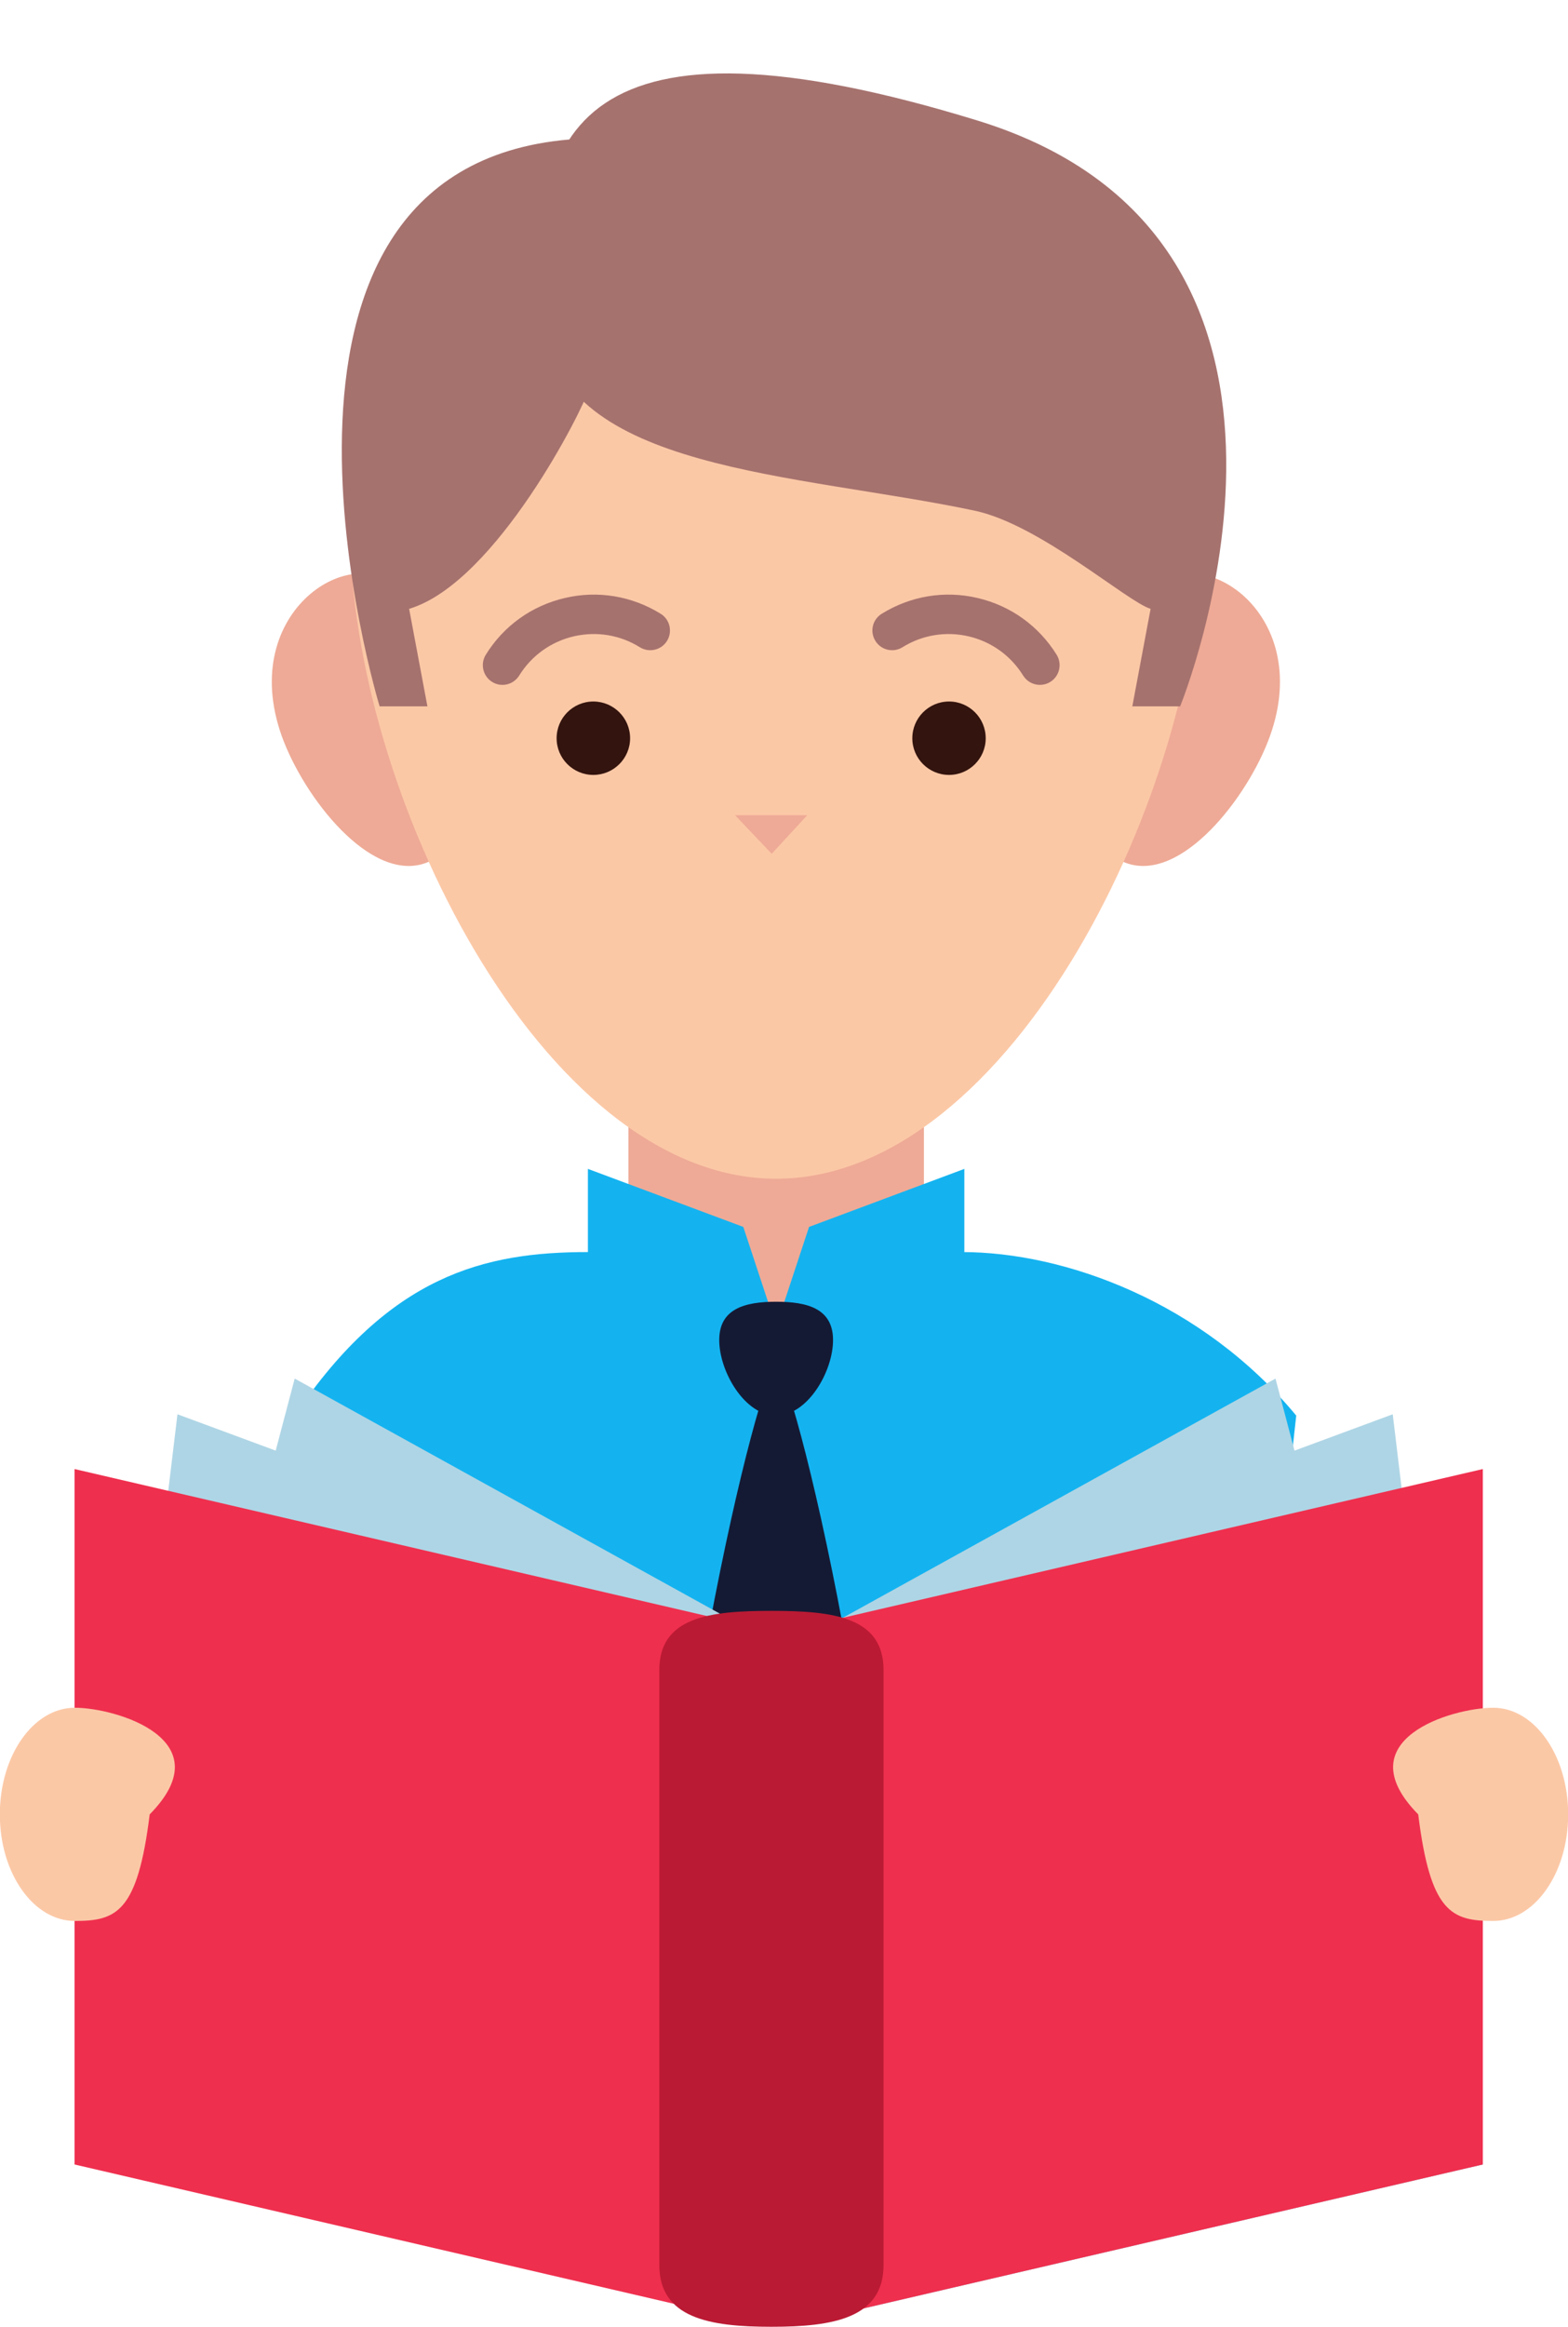
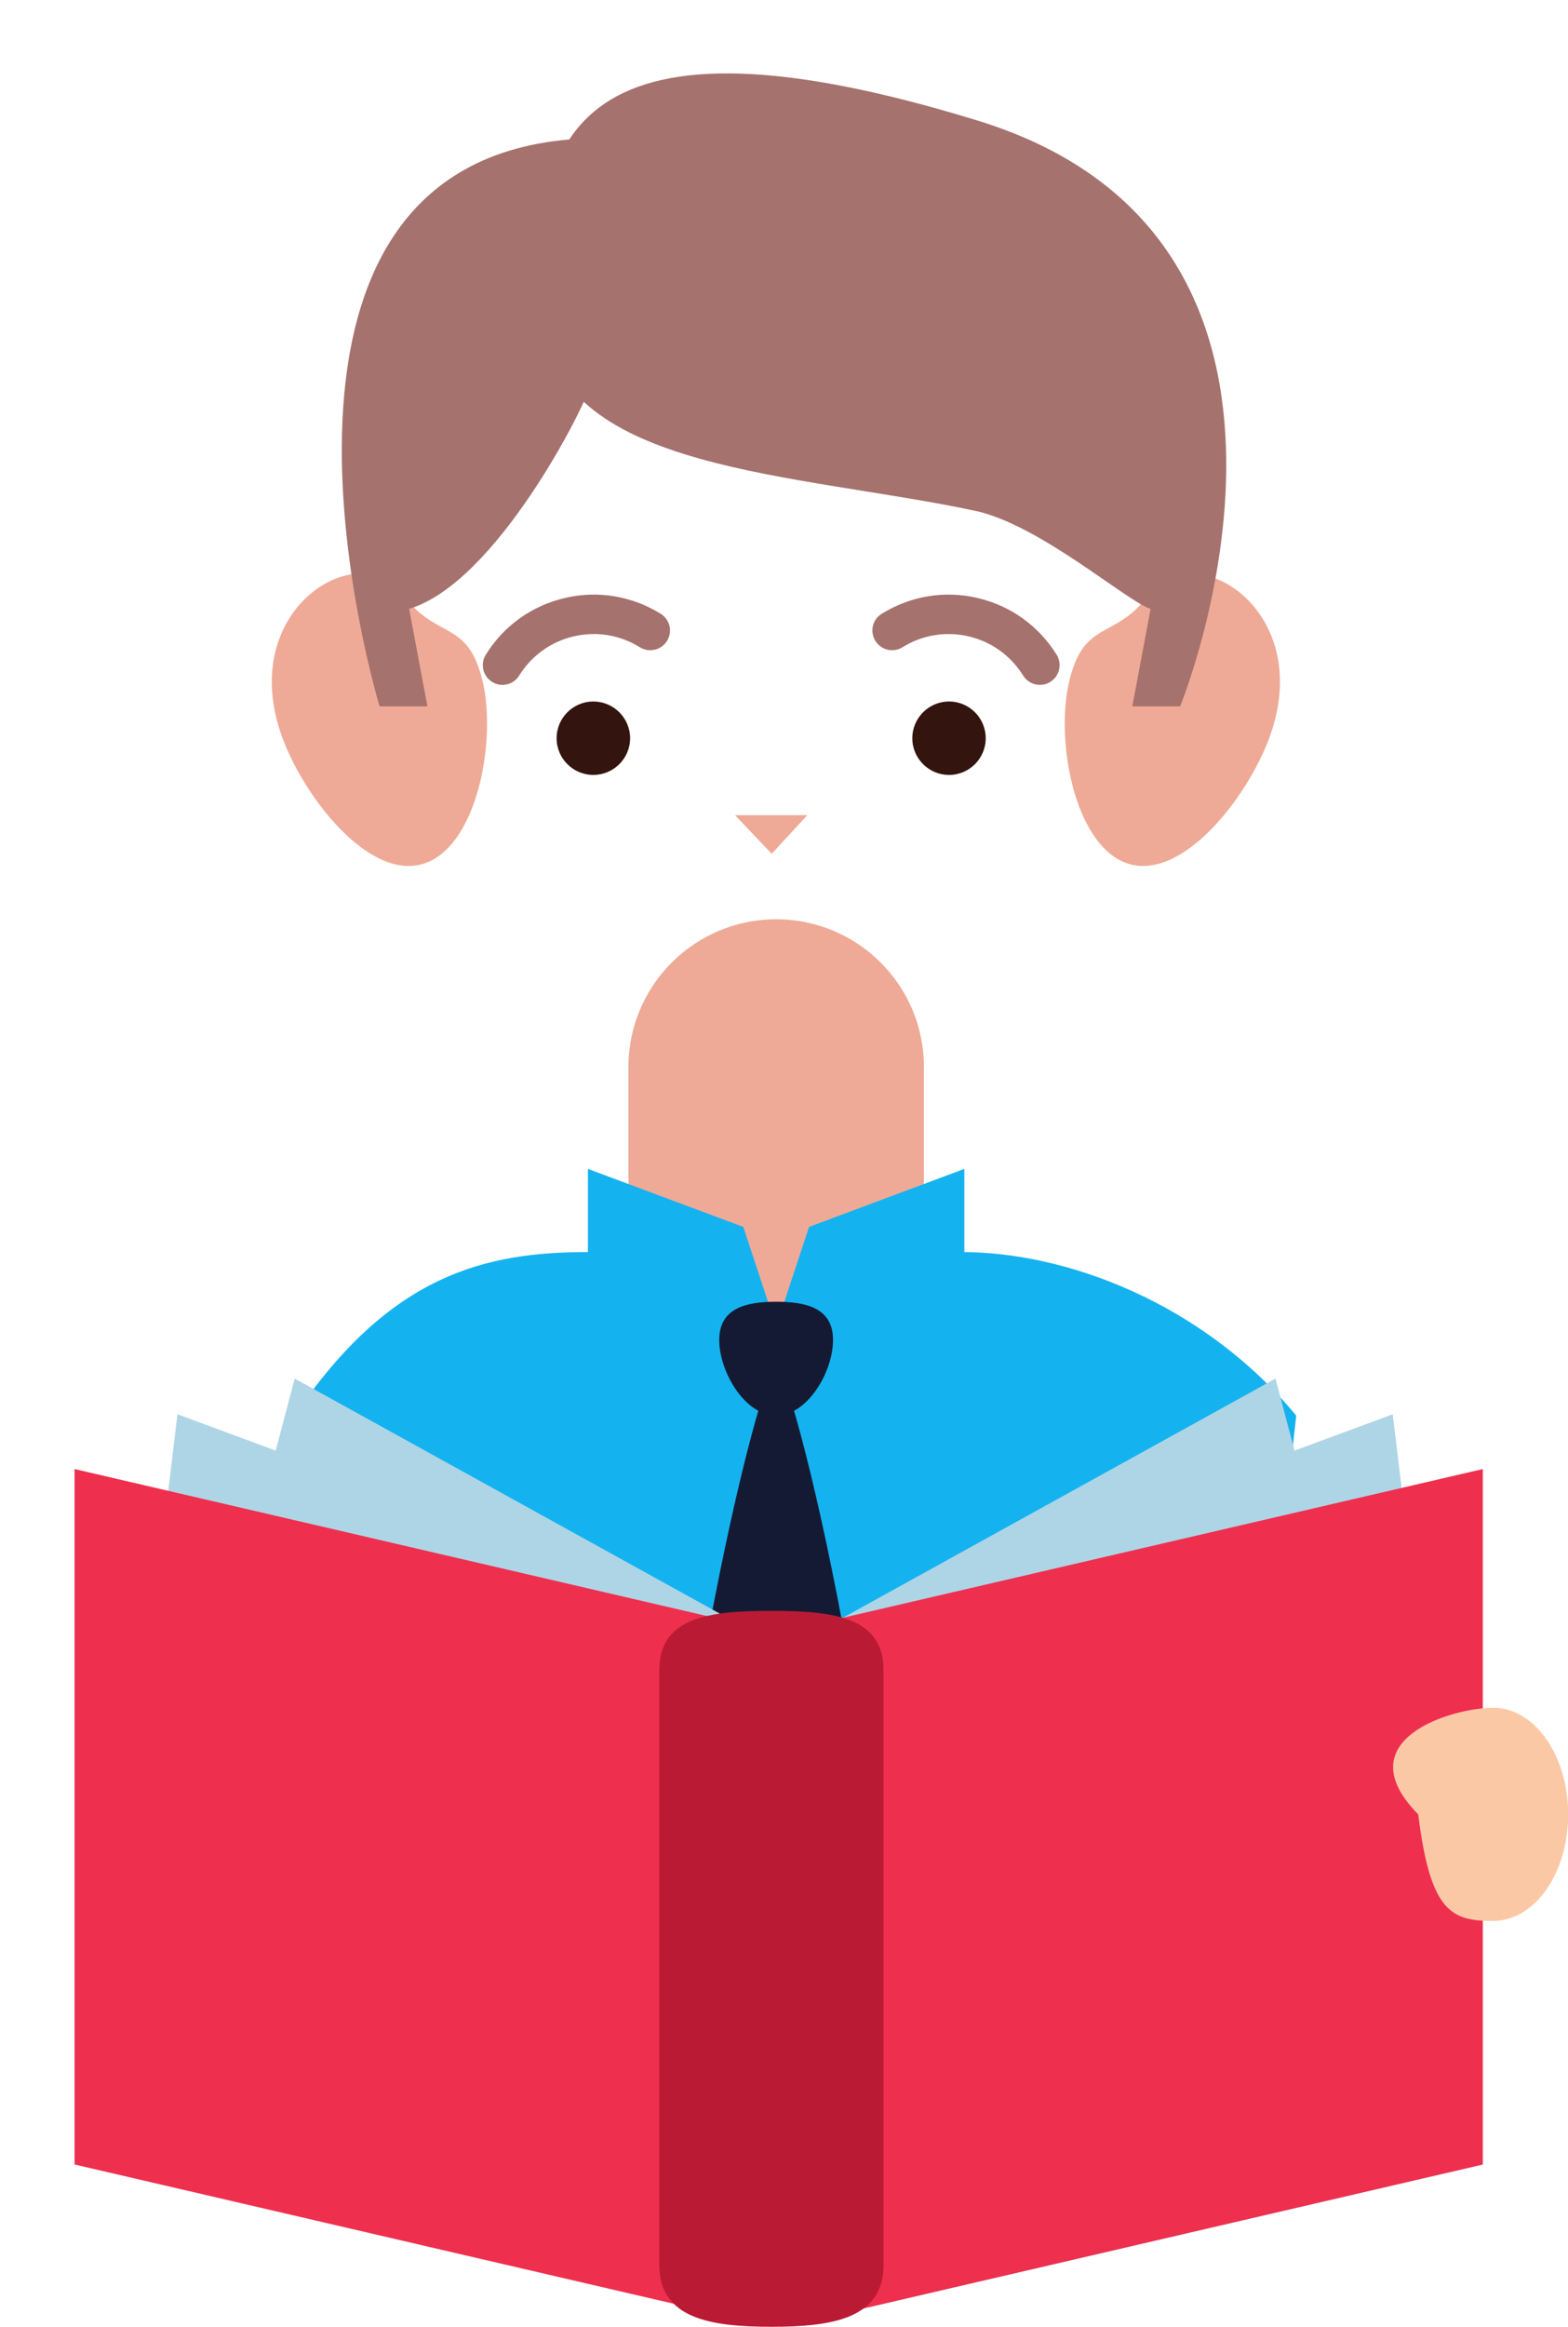
<svg xmlns="http://www.w3.org/2000/svg" height="264.7" preserveAspectRatio="xMidYMid meet" version="1.1" viewBox="123.4 76.1 178.4 264.7" width="178.4" zoomAndPan="magnify">
  <g id="surface1">
    <g id="change1_1">
      <path d="m261 326.67l9.88-89.56c-10.73-12.95-26.34-18.6-38.04-18.6h-42.55c-11.7 0-22.55 2.56-33.37 18.6l3.94 89.56h100.14" fill="#14b3f0" />
    </g>
    <g id="change2_1">
      <path d="m228.52 214.46c0 9.29-7.52 12.52-16.81 12.52-9.28 0-16.81-3.23-16.81-12.52v-16.99c0-9.29 7.53-16.81 16.81-16.81 9.29 0 16.81 7.52 16.81 16.81v16.99" fill="#eeaa96" />
    </g>
    <g id="change2_2">
      <path d="m268.12 159.15c-2.18 6.81-9.67 16.86-16.03 15.28-6.36-1.59-8.73-14.08-7-21.01 1.73-6.94 5.2-4.47 9.08-9.76 4.79-6.54 18.49 1.37 13.95 15.49" fill="#eeaa96" />
    </g>
    <g id="change2_3">
      <path d="m155.23 159.15c2.18 6.81 9.67 16.86 16.04 15.28 6.36-1.59 8.72-14.08 7-21.01-1.73-6.94-5.21-4.47-9.08-9.76-4.8-6.54-18.49 1.37-13.96 15.49" fill="#eeaa96" />
    </g>
    <g id="change3_1">
-       <path d="m260.15 136.57c0 29.16-21.69 73.6-48.44 73.6s-48.44-44.44-48.44-73.6c0-29.15 21.69-45.941 48.44-45.941s48.44 16.791 48.44 45.941" fill="#fbc8a6" />
-     </g>
+       </g>
    <g id="change2_4">
      <path d="m207.03 168.82h8.22l-4.05 4.39z" fill="#eeaa96" />
    </g>
    <g id="change4_1">
      <path d="m195.09 160.07c0 2.3-1.88 4.17-4.18 4.17-2.31 0-4.18-1.87-4.18-4.17 0-2.31 1.87-4.18 4.18-4.18 2.3 0 4.18 1.87 4.18 4.18" fill="#33140e" />
    </g>
    <g id="change5_1">
      <path d="m180.57 154c-0.41 0-0.81-0.11-1.18-0.34-1.05-0.65-1.37-2.04-0.72-3.09 2.03-3.28 5.22-5.57 8.98-6.45 3.75-0.89 7.63-0.24 10.92 1.79 1.05 0.65 1.37 2.03 0.72 3.09-0.65 1.05-2.04 1.37-3.09 0.72-2.26-1.41-4.93-1.84-7.53-1.24-2.59 0.61-4.79 2.19-6.2 4.46-0.42 0.68-1.15 1.06-1.9 1.06" fill="#a6726e" />
    </g>
    <g id="change4_2">
      <path d="m227.2 160.07c0 2.3 1.87 4.17 4.18 4.17 2.3 0 4.17-1.87 4.17-4.17 0-2.31-1.87-4.18-4.17-4.18-2.31 0-4.18 1.87-4.18 4.18" fill="#33140e" />
    </g>
    <g id="change5_2">
      <path d="m241.72 154c0.4 0 0.81-0.11 1.18-0.34 1.05-0.65 1.37-2.04 0.72-3.09-2.04-3.28-5.23-5.57-8.98-6.45-3.76-0.89-7.64-0.24-10.92 1.79-1.06 0.65-1.38 2.03-0.72 3.09 0.65 1.05 2.03 1.37 3.08 0.72 2.26-1.41 4.94-1.84 7.53-1.24 2.59 0.61 4.79 2.19 6.2 4.46 0.42 0.68 1.16 1.06 1.91 1.06" fill="#a6726e" />
    </g>
    <g id="change1_2">
      <path d="m215.45 215.65l-3.74 11.33-3.74-11.33-17.68-6.6v9.52s0.62 14.39 21.42 16.25c19.3-0.62 21.41-16.25 21.41-16.25v-9.52l-17.67 6.6" fill="#14b3f0" />
    </g>
    <g id="change5_3">
      <path d="m190.29 120.61c0.59-1.7 9.33-23.141-2.11-28.645-40.2 3.414-21.59 64.475-21.59 64.475h5.44l-2.08-11.09c9.97-2.99 19.98-23.12 20.34-24.74" fill="#a6726e" />
    </g>
    <g id="change5_4">
      <path d="m185.39 113.12c-2.61-22.612 4.52-37.05 49.23-23.308 44.71 13.748 23.05 66.628 23.05 66.628h-5.44l2.08-11.09c-2.67-0.8-12.63-9.62-20.04-11.17-20.22-4.27-46.97-4.5-48.88-21.06" fill="#a6726e" />
    </g>
    <g id="change6_1">
      <path d="m218.18 228.52c0 3.58-2.89 8.59-6.47 8.59-3.57 0-6.48-5.01-6.48-8.59 0-3.57 2.91-4.36 6.48-4.36 3.58 0 6.47 0.79 6.47 4.36" fill="#151a34" />
    </g>
    <g id="change6_2">
      <path d="m226.39 326.67c-1.05-48.15-12.98-95.23-14.68-95.23-1.72 0-13.71 47.58-14.68 95.23h29.36" fill="#151a34" />
    </g>
    <g id="change7_1">
      <path d="m231.76 272.47h21.28v-6.22h-21.28z" fill="#8ad9f7" />
    </g>
    <g id="change8_1">
      <path d="m292.11 322.29l-72.82 16.92v-79.1l49.23-27.21 23.59 89.39" fill="#aed5e5" />
    </g>
    <g id="change8_2">
      <path d="m292.11 322.29l-72.82 16.92v-79.1l62.57-23.15 10.25 85.33" fill="#aed5e5" />
    </g>
    <g id="change8_3">
      <path d="m133.34 322.29l72.82 16.92v-79.1l-49.23-27.21-23.59 89.39" fill="#aed5e5" />
    </g>
    <g id="change8_4">
      <path d="m133.34 322.29l72.82 16.92v-79.1l-62.57-23.15-10.25 85.33" fill="#aed5e5" />
    </g>
    <g id="change9_1">
      <path d="m292.11 322.29l-72.82 16.92v-79.1l72.82-16.92v79.1" fill="#ef2f4e" />
    </g>
    <g id="change9_2">
      <path d="m131.88 322.29l72.82 16.92v-79.1l-72.82-16.92v79.1" fill="#ef2f4e" />
    </g>
    <g id="change10_1">
      <path d="m223.93 333.7c0 6.07-5.72 7.05-12.76 7.05-7.05 0-12.76-0.98-12.76-7.05v-67.62c0-6.07 5.71-6.76 12.76-6.76 7.04 0 12.76 0.69 12.76 6.76v67.62" fill="#bb1a34" />
    </g>
    <g id="change3_2">
      <path d="m301.82 282.47c0 6.7-3.82 12.12-8.53 12.12s-7.15-0.94-8.53-12.12c-8.36-8.49 3.82-12.13 8.53-12.13s8.53 5.43 8.53 12.13" fill="#fbc8a6" />
    </g>
    <g id="change3_3">
-       <path d="m123.38 282.47c0 6.7 3.82 12.12 8.53 12.12s7.14-0.94 8.52-12.12c8.37-8.49-3.81-12.13-8.52-12.13s-8.53 5.43-8.53 12.13" fill="#fbc8a6" />
-     </g>
+       </g>
  </g>
</svg>